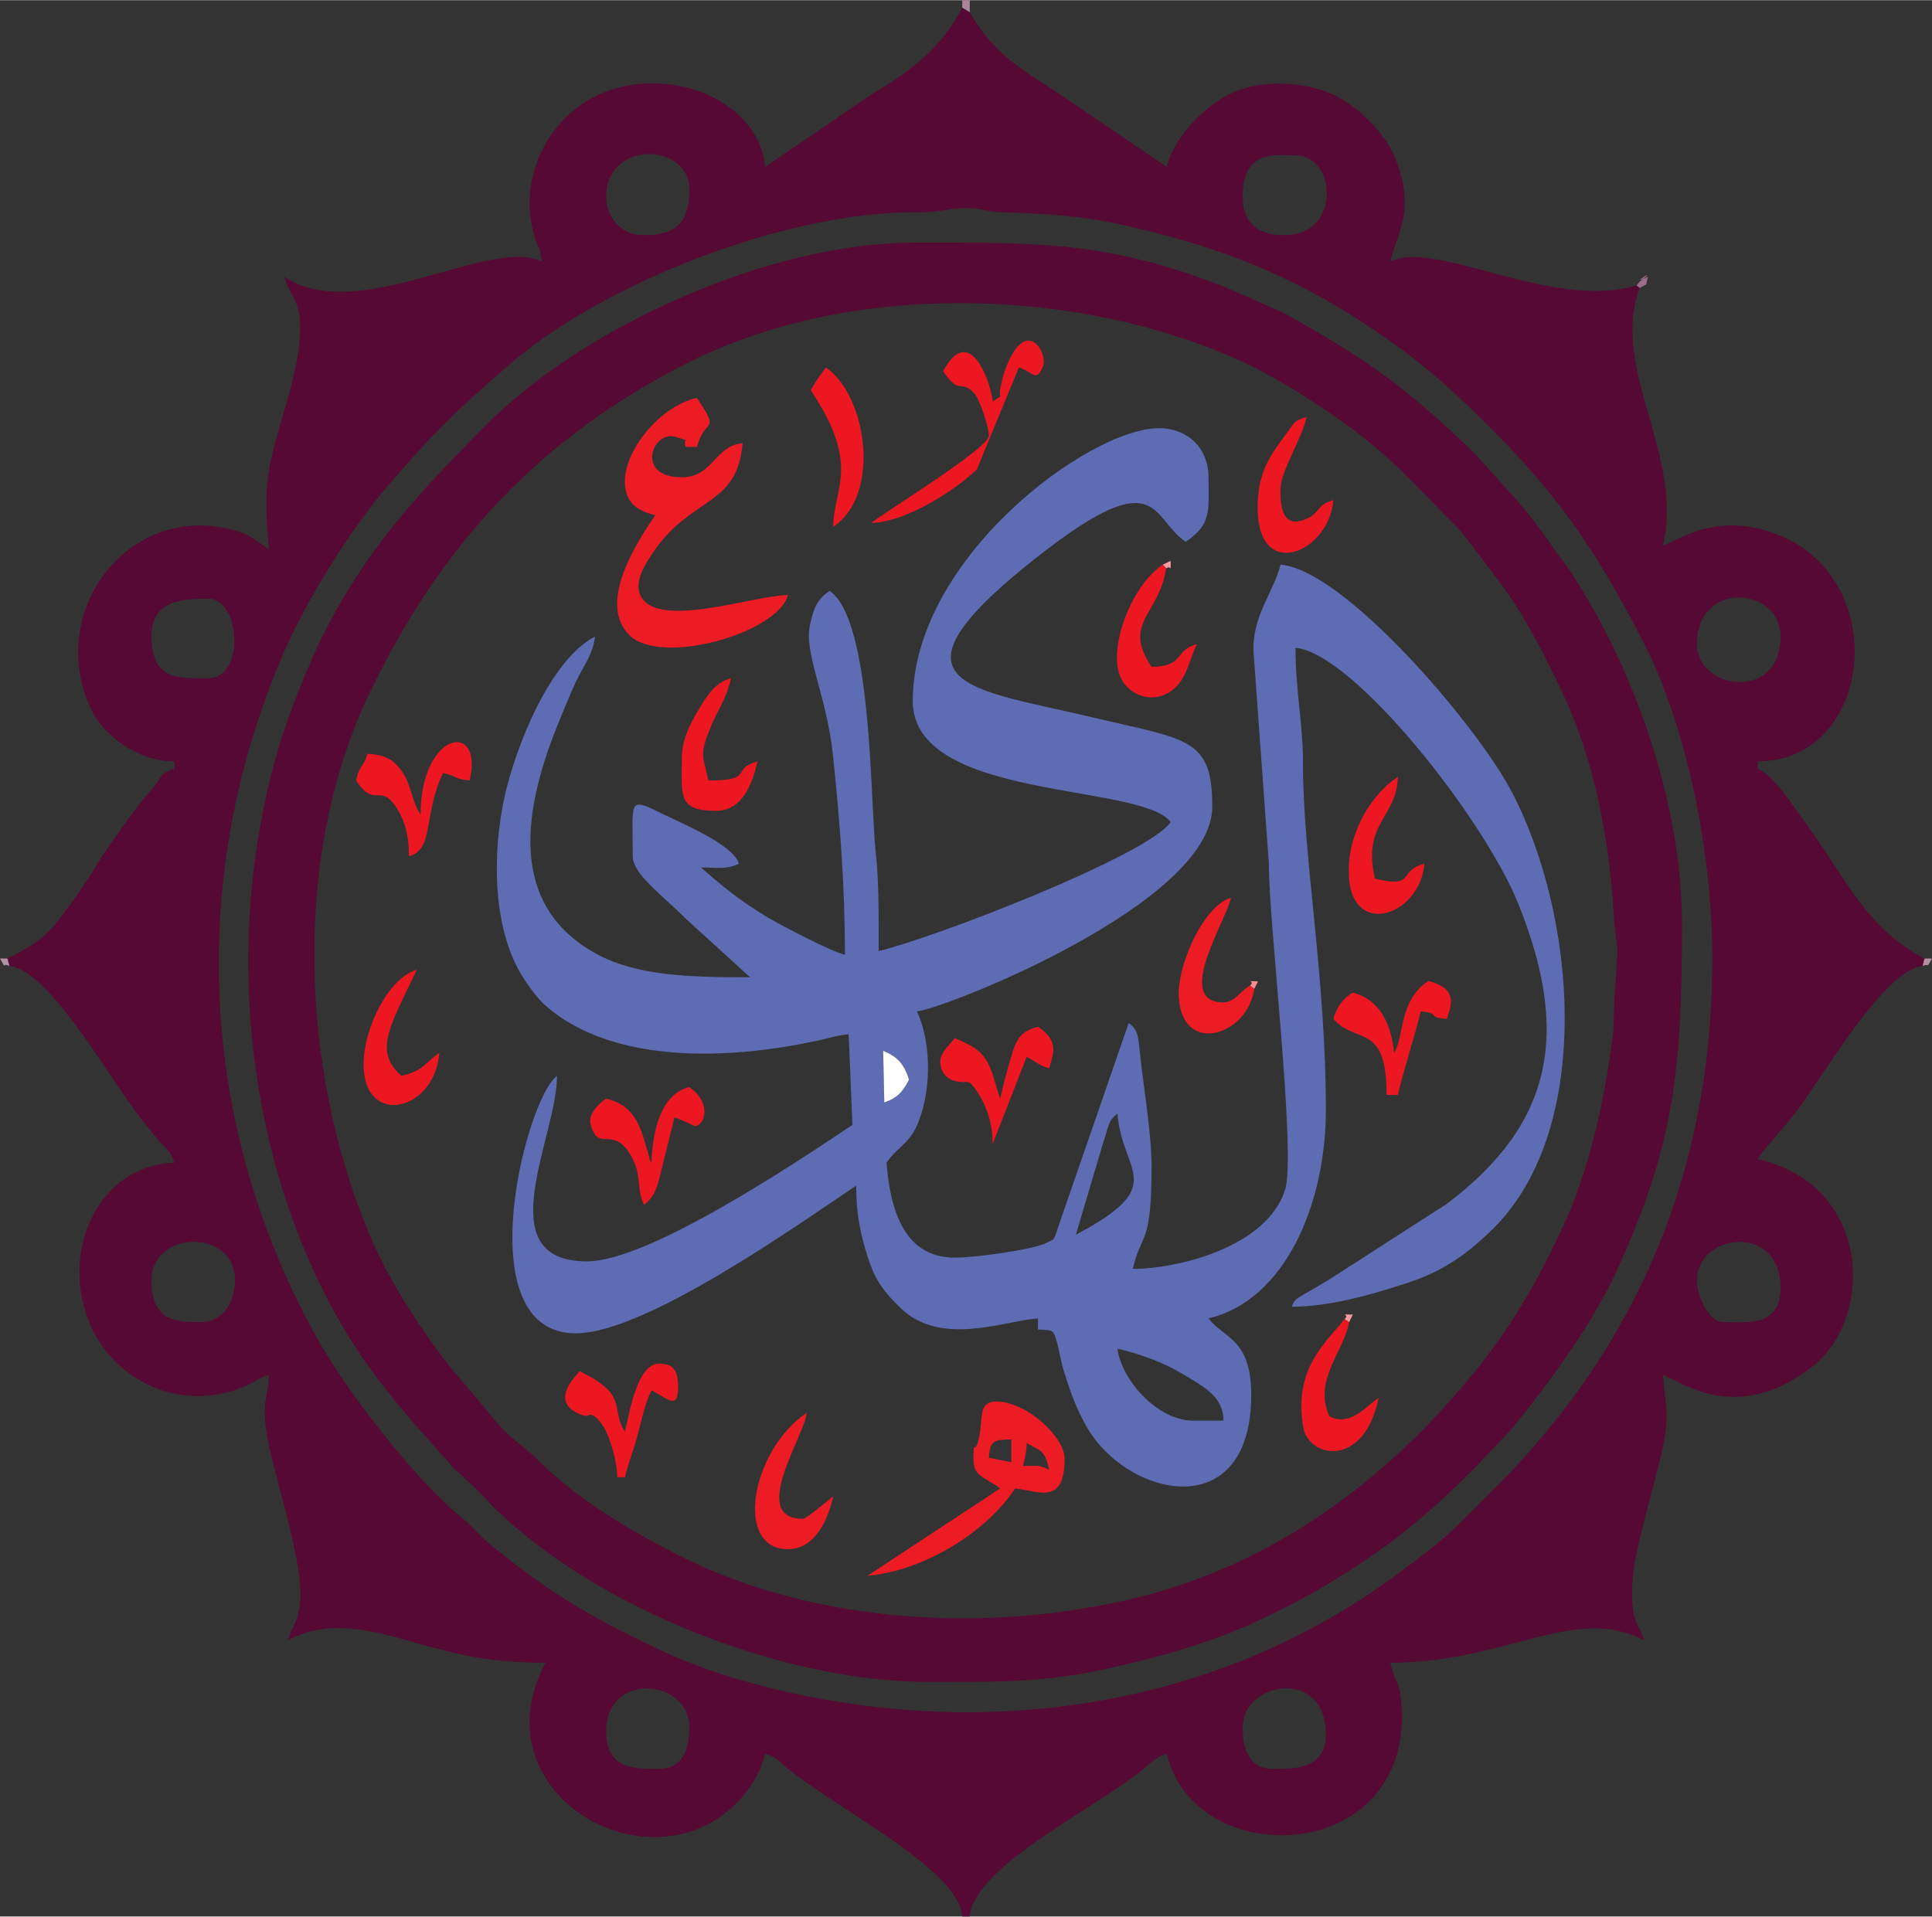
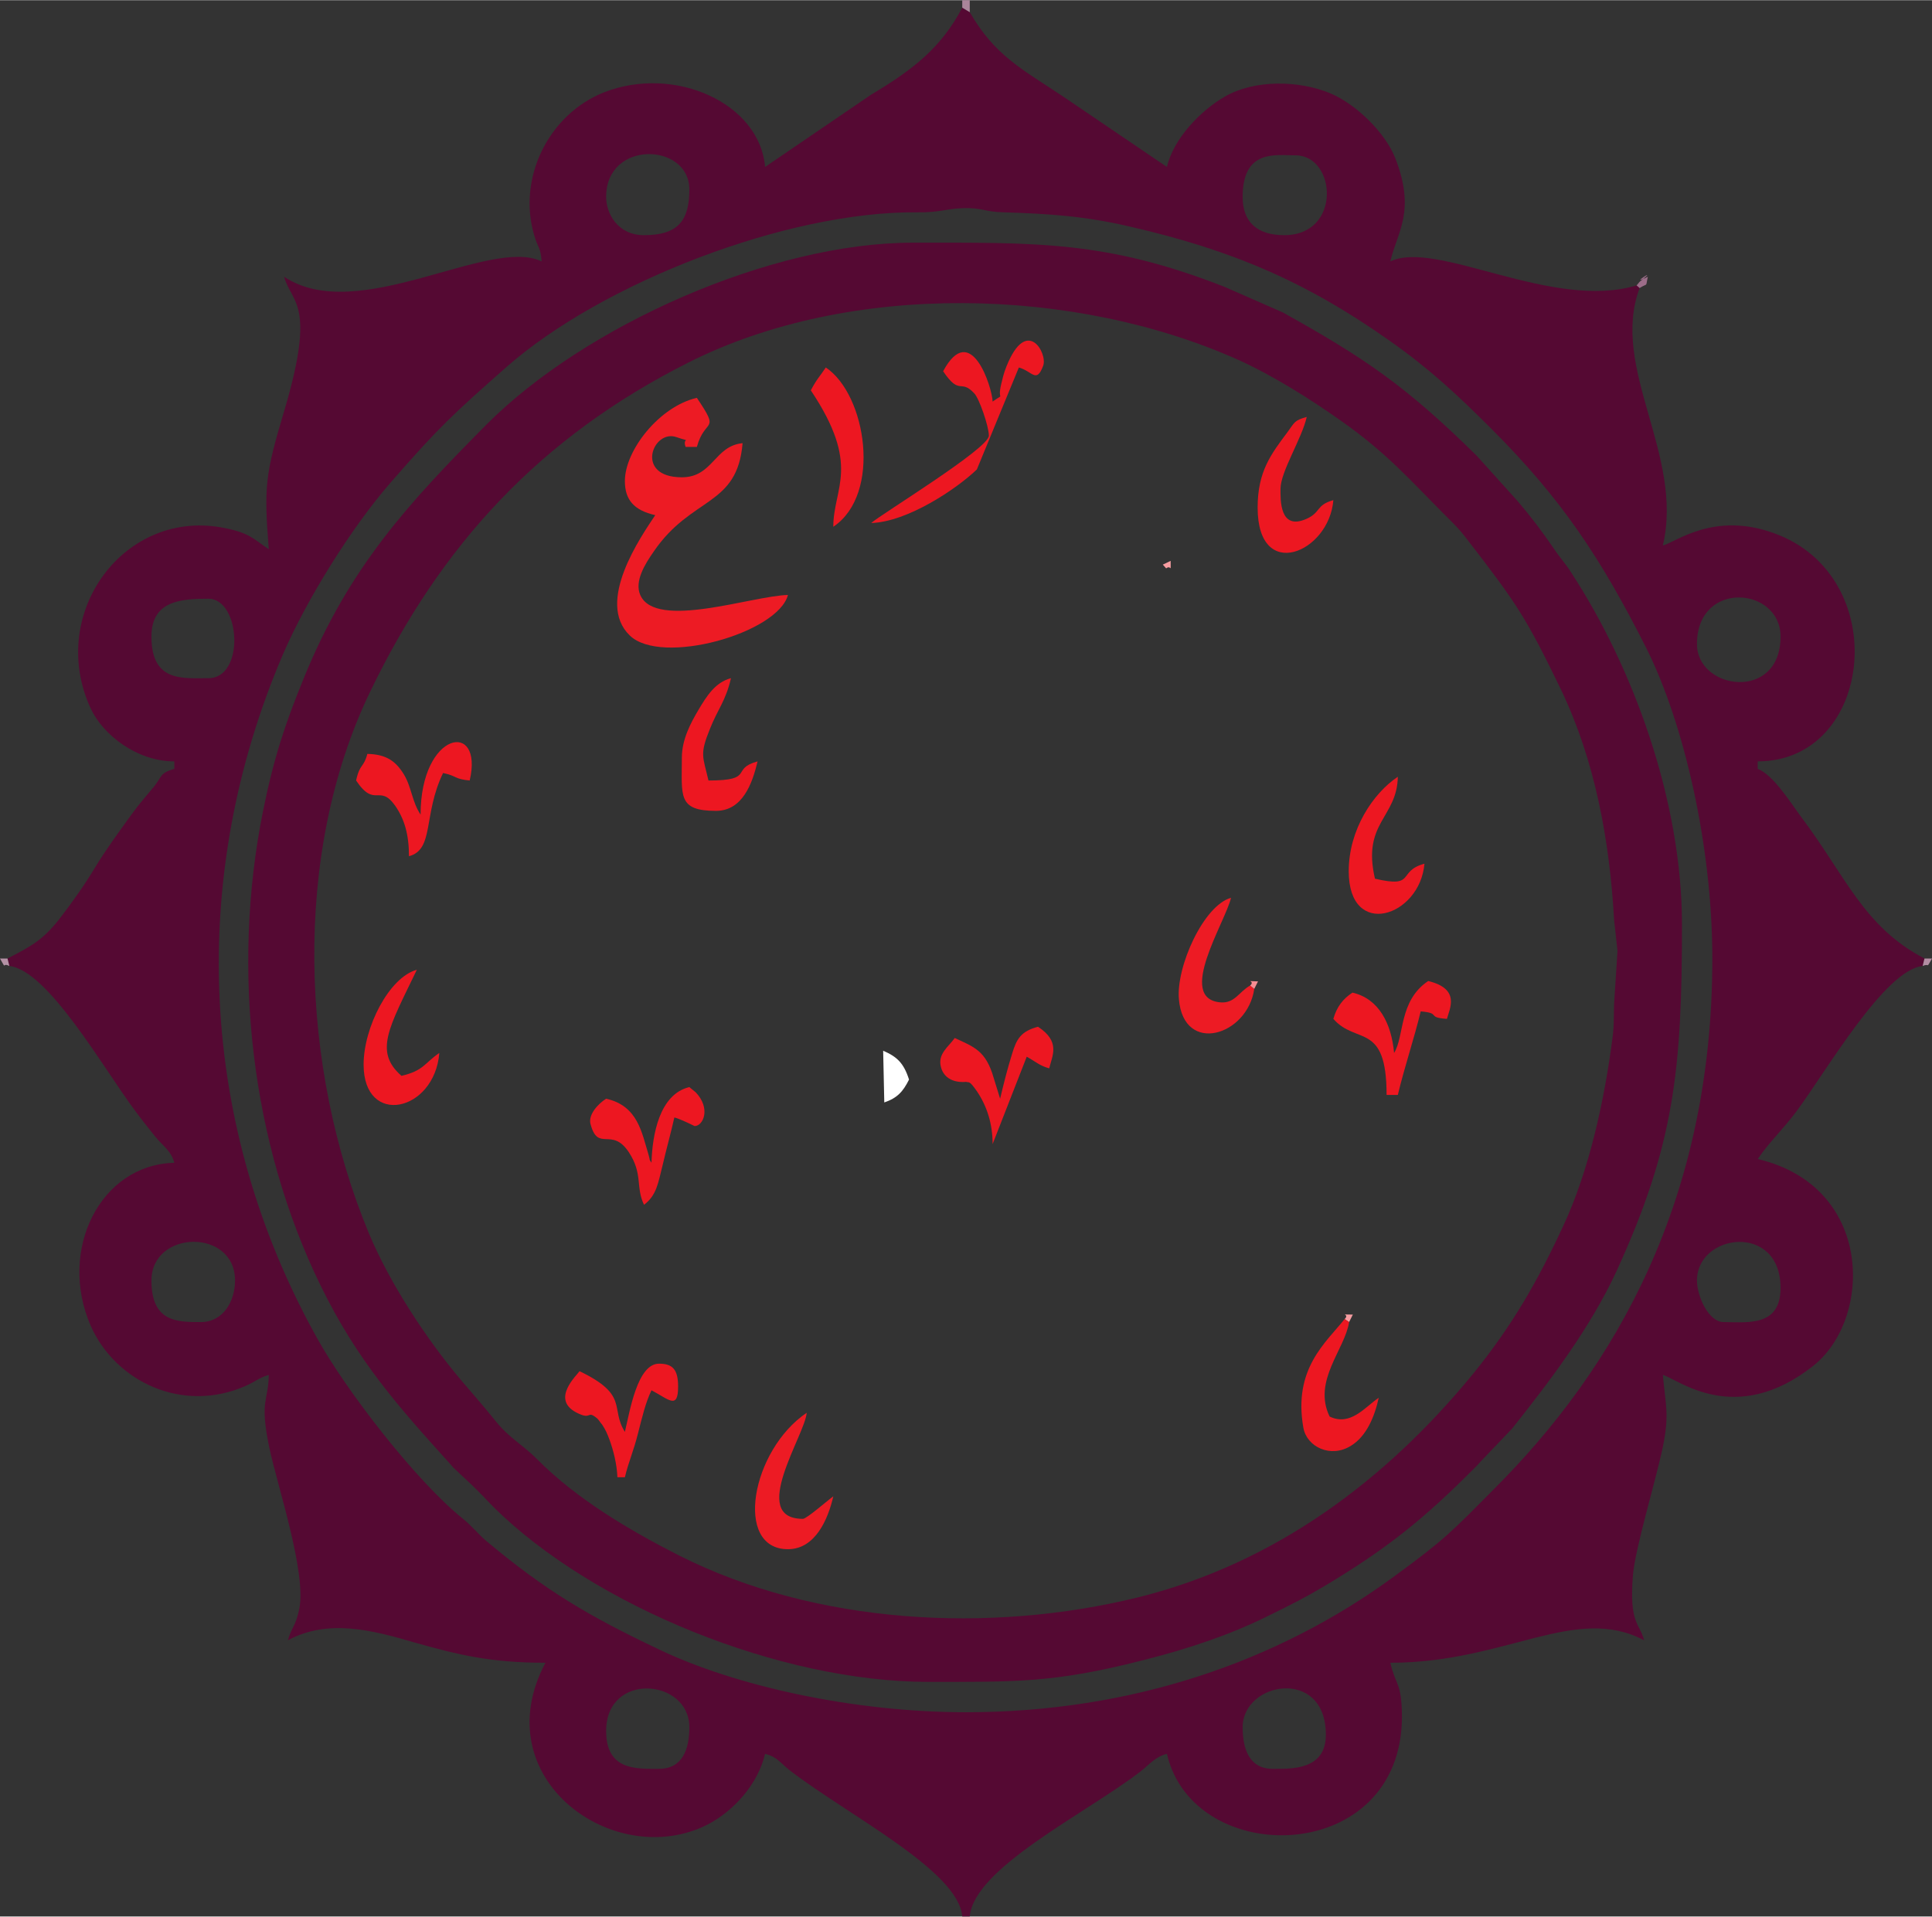
<svg xmlns="http://www.w3.org/2000/svg" xml:space="preserve" width="7.083in" height="7.028in" version="1.1" style="shape-rendering:geometricPrecision; text-rendering:geometricPrecision; image-rendering:optimizeQuality; fill-rule:evenodd; clip-rule:evenodd" viewBox="0 0 5154 5113">
  <rect x="0" y="0" width="5154" height="5113" fill="#333333" stroke="none" />
  <defs>
    <style type="text/css"> .fil3 {fill:#550933} .fil4 {fill:#5E6DB3} .fil7 {fill:#9C6D89} .fil6 {fill:#AA859A} .fil8 {fill:#B28DA3} .fil9 {fill:#B492A5} .fil1 {fill:#ED1721} .fil2 {fill:#ED1B24} .fil10 {fill:#F68D92} .fil0 {fill:#F79DA1} .fil5 {fill:white} </style>
  </defs>
  <g id="Layer_x0020_1">
    <g id="_1825888279104">
      <g>
        <path class="fil0" d="M3599 3527l10 -20c-42,0 -6,-3 -22,12l12 8z" />
        <path class="fil0" d="M3111 1516c14,-11 12,16 12,-20l-21 10 9 10z" />
      </g>
      <g>
        <path class="fil1" d="M2648 1071c-1,-37 -58,-219 -132,-81 45,67 46,19 83,59 13,13 39,88 39,113 0,34 -285,208 -314,233 97,-3 228,-91 282,-143l112 -272c36,10 47,44 65,-5 12,-33 -44,-133 -98,2 -8,20 -10,31 -14,47 -12,50 13,21 -23,47z" />
        <path class="fil1" d="M1122 2173c-23,-34 -24,-74 -45,-108 -21,-34 -46,-53 -97,-54 -10,38 -20,25 -30,71 50,75 62,8 104,67 25,36 37,77 37,135 68,-18 37,-110 91,-222 38,8 29,16 71,20 38,-162 -131,-132 -131,91z" />
        <path class="fil1" d="M1738 3102c-8,-13 -2,-1 -8,-22 -18,-58 -28,-130 -113,-149 -22,14 -50,44 -41,70 20,72 56,5 101,72 39,59 18,93 41,141 34,-25 38,-60 49,-103 11,-47 22,-86 32,-130 16,4 54,23 54,23 23,0 44,-47 3,-90l-11 -9c-1,-1 -4,-3 -6,-5 -80,19 -99,128 -101,202z" />
        <path class="fil1" d="M3719 2809c-7,-79 -41,-145 -111,-161 -25,16 -42,38 -51,70 61,70 142,7 142,203l30 0c17,-72 44,-152 61,-223 57,5 13,16 70,20 7,-27 37,-80 -50,-101 -79,53 -63,147 -91,192z" />
        <path class="fil1" d="M1667 3820c-40,-64 12,-98 -121,-162 -6,10 -77,74 -9,110 44,23 27,-8 56,16 3,2 12,16 13,16 10,15 14,25 20,41 10,27 20,66 21,100l20 0c10,-42 23,-69 35,-117 11,-43 20,-82 36,-115 46,24 71,53 71,-10 0,-46 -15,-61 -51,-61 -58,0 -78,128 -91,182z" />
        <path class="fil1" d="M2668 2931l-17 -55c-21,-74 -53,-83 -104,-107 -16,23 -46,42 -37,77 12,48 67,40 67,40 9,3 8,-5 29,25 27,40 42,87 42,141l91 -233c24,13 34,24 60,31 8,-34 31,-71 -30,-111 -45,12 -57,32 -69,72 -13,42 -22,78 -32,120z" />
        <path class="fil1" d="M3598 2324c0,183 190,122 202,-20 -74,20 -21,66 -132,40 -35,-150 59,-162 61,-272 -66,44 -131,141 -131,252z" />
-         <path class="fil1" d="M3111 1516l-9 -10c-81,54 -141,209 -117,289 14,49 73,83 128,55 51,-26 57,-84 80,-132 -62,17 -31,59 -121,61 -79,-119 19,-136 39,-263z" />
        <path class="fil1" d="M1819 2021c0,102 -12,142 91,142 71,0 97,-73 111,-132 -74,20 -5,51 -131,51 -15,-65 -24,-69 4,-138 21,-53 42,-74 56,-135 -42,11 -65,48 -87,85 -20,34 -44,78 -44,127z" />
        <path class="fil1" d="M3355 1354c0,201 191,120 202,-20 -47,13 -33,33 -72,50 -72,32 -69,-52 -69,-80 0,-46 57,-134 70,-192 -33,9 -32,14 -51,40 -44,59 -80,105 -80,202z" />
        <path class="fil1" d="M970 2840c0,167 189,127 202,-31 -40,27 -41,47 -101,61 -74,-65 -33,-129 41,-283 -74,20 -142,154 -142,253z" />
        <path class="fil1" d="M3599 3527l-12 -8c-49,62 -138,132 -110,290 9,51 73,82 127,48 41,-25 63,-77 74,-128 -36,24 -75,77 -131,50 -46,-95 41,-179 52,-252z" />
        <path class="fil1" d="M2163 1041c135,202 60,259 60,364 130,-87 88,-353 -20,-425 -18,27 -23,29 -40,61z" />
      </g>
      <g>
        <path class="fil2" d="M1667 1283c0,50 24,78 81,91 -38,57 -160,232 -68,321 84,82 395,-6 422,-108 -95,2 -353,94 -394,0 -16,-37 13,-83 36,-116 101,-148 223,-119 237,-289 -75,7 -79,91 -162,91 -128,0 -77,-130 -14,-107 44,15 14,-2 24,26l30 0c22,-80 64,-36 0,-131 -100,23 -192,140 -192,222z" />
-         <path class="fil2" d="M2739 3850c40,22 48,19 60,71 -30,-14 -28,-10 -70,-10 5,-24 9,-30 10,-61zm-41 -10l0 61 -60 -12c3,-45 12,-48 60,-49zm-101 51c0,39 14,43 47,64 21,14 6,1 24,16l-354 233c141,-12 311,-108 394,-233 62,6 132,47 132,-80 0,-58 -102,-152 -182,-152 -52,0 -33,47 -48,104 -10,38 -13,-5 -13,48z" />
        <path class="fil2" d="M2102 4133c73,0 107,-80 121,-141 -12,8 -71,60 -81,60 -146,0 6,-224 10,-283 -148,100 -195,364 -50,364z" />
        <path class="fil2" d="M3346 2638l-11 -9c-30,17 -41,48 -79,45 -119,-10 13,-214 28,-279 -73,20 -147,184 -139,271 13,149 183,97 201,-28z" />
      </g>
      <g>
        <path class="fil3" d="M3315 4608c0,-122 222,-161 222,20 0,95 -92,91 -142,91 -61,0 -80,-51 -80,-111zm-1557 111c-60,0 -141,5 -141,-101 0,-159 222,-140 222,-10 0,60 -19,111 -81,111zm2769 -1303c0,-126 223,-155 223,20 0,105 -90,91 -152,91 -40,0 -71,-69 -71,-111zm-3991 111c-64,0 -132,0 -132,-111 0,-135 223,-140 223,0 0,56 -32,111 -91,111zm2041 1041c-300,0 -617,-70 -822,-169 -183,-87 -298,-154 -459,-289 -24,-21 -37,-39 -62,-59 -124,-100 -310,-340 -388,-481 -317,-568 -346,-1230 -91,-1825 63,-146 183,-339 288,-459 127,-146 166,-182 309,-308 255,-224 747,-415 1094,-412 59,1 75,-9 121,-11 53,-2 59,10 111,11 124,4 215,10 336,38 274,63 472,148 695,306 105,74 179,143 270,234 188,188 292,345 414,587 100,201 175,527 175,826 0,644 -259,1093 -584,1417 -113,114 -130,133 -264,231 -313,230 -705,363 -1143,363zm1950 -2850c0,-172 223,-153 223,-20 0,174 -223,143 -223,20zm-4123 -20c0,-95 77,-101 152,-101 86,0 98,212 0,212 -69,0 -152,11 -152,-111zm2911 -1173c0,-128 88,-111 141,-111 109,0 124,213 -30,213 -70,0 -111,-33 -111,-102zm-1698 0c0,-153 222,-145 222,-20 0,84 -31,122 -121,122 -71,0 -101,-59 -101,-102zm-1597 2032l5 20c103,11 252,275 336,387 20,27 34,44 53,68 22,27 42,37 51,70 -198,5 -311,233 -223,435 66,149 245,235 414,160 27,-12 34,-21 61,-29 -1,72 -25,65 1,192 22,105 101,338 80,434 -9,44 -21,49 -30,82 108,-58 225,-27 338,6 117,33 203,54 349,54 -164,310 185,557 432,432 70,-36 135,-108 154,-189 32,8 38,22 67,45 158,121 449,267 459,389l20 0c11,-129 308,-274 453,-385 25,-19 41,-41 73,-49 71,309 628,300 627,-101 -1,-91 -17,-81 -31,-142 309,0 493,-157 677,-60 -12,-46 -40,-44 -30,-172 6,-74 60,-249 80,-344 18,-89 7,-110 0,-192 40,11 193,140 401,-24 159,-126 162,-479 -148,-552 29,-43 70,-82 104,-128 80,-108 235,-377 336,-387l5 -20c-163,-85 -210,-220 -330,-379 -26,-35 -74,-112 -115,-127l0 -20c310,0 362,-495 43,-609 -160,-58 -261,24 -296,33 57,-243 -142,-473 -62,-687l-8 -7c-226,68 -533,-123 -657,-64 18,-79 69,-132 13,-276 -27,-68 -104,-143 -172,-172 -85,-36 -204,-37 -282,8 -65,37 -138,113 -155,188l-277 -188c-111,-74 -182,-109 -249,-225l-20 -12c-56,106 -129,164 -243,232l-283 193c-14,-170 -241,-273 -430,-199 -148,59 -231,229 -186,381 10,35 17,31 20,70 -140,-67 -490,172 -687,41 19,71 86,68 1,355 -52,174 -55,205 -42,372 -40,-27 -51,-43 -115,-56 -268,-57 -478,226 -360,481 32,69 122,141 223,141l0 20c-42,12 -31,21 -59,53 -21,25 -34,40 -54,67 -34,47 -70,96 -99,144 -27,45 -61,93 -95,137 -45,57 -75,72 -138,105z" />
        <path class="fil3" d="M4315 2537l-8 124c-3,35 0,70 -5,105 -21,165 -62,356 -132,505 -69,149 -137,267 -241,395 -232,283 -527,504 -891,595 -397,98 -861,73 -1226,-111 -134,-68 -275,-152 -379,-257 -40,-40 -74,-56 -111,-102 -32,-40 -58,-69 -92,-109 -92,-109 -190,-258 -246,-392 -183,-441 -206,-1010 3,-1444 189,-393 454,-680 849,-879 432,-218 1031,-203 1468,-7 93,42 194,106 273,162 124,87 187,161 281,255 23,23 34,33 53,58 137,177 160,212 253,404 91,190 130,402 142,616l9 82zm-1839 1950c232,0 335,3 570,-57 124,-31 240,-70 343,-122 55,-27 93,-46 145,-77 165,-99 263,-177 401,-316 6,-6 10,-10 15,-16l84 -88c101,-127 208,-268 278,-419 155,-338 175,-539 175,-926 0,-331 -131,-687 -295,-938 -17,-27 -29,-38 -47,-65 -30,-44 -61,-85 -96,-126l-110 -122c-189,-186 -298,-260 -517,-382l-155 -68c-316,-124 -503,-118 -832,-118 -378,0 -875,221 -1139,487 -204,206 -365,378 -486,676 -49,120 -80,212 -109,357 -84,421 -31,883 154,1262 99,203 209,325 349,480 2,2 3,4 5,6l47 44c23,22 38,38 60,61 269,266 766,467 1160,467z" />
      </g>
-       <path class="fil4" d="M2981 3598c57,13 121,36 168,64 63,38 114,62 115,128l-81 0c-95,0 -191,-108 -202,-192zm-111 -304l74 -249c13,-37 11,-55 37,-74 13,160 140,190 -111,323zm-514 -491c37,16 55,33 69,77 -16,32 -31,49 -66,61l-3 -138zm79 -933c0,267 611,218 688,323 -60,88 -627,308 -779,344 0,-96 1,-184 -8,-265 -15,-139 -9,-619 -123,-696 -32,22 -42,44 -52,90 -17,77 43,184 61,347 18,174 32,344 32,534 -40,-10 -167,-77 -205,-99 -77,-47 -115,-78 -179,-134 46,0 68,6 101,-10 -15,-53 -163,-112 -216,-139 -80,-39 -67,-25 -67,119 0,48 77,102 144,169l169 154c-166,0 -303,-4 -411,-63 -242,-133 -188,-395 -105,-604 16,-40 33,-81 51,-121 17,-37 47,-74 51,-121 -120,63 -211,293 -241,427 -33,151 -34,357 53,488 15,24 39,55 59,72 181,155 486,141 714,93 31,-6 58,-16 92,-19l10 242c-164,110 -547,364 -708,364 -267,0 -80,-332 -80,-495 -84,61 -243,687 50,687 185,0 593,-290 748,-394 0,78 12,131 31,191 20,63 43,92 87,135 107,104 272,36 367,28l0 30c45,1 41,2 52,39 7,28 10,51 20,81 16,51 30,89 56,136 103,186 421,265 440,-52 10,-182 -71,-177 -113,-234 202,-47 313,-302 313,-556 0,-355 -61,-675 -61,-920 1,-104 -20,-197 -20,-313 154,13 505,457 596,687 133,334 97,579 -193,797l-314 202c-19,12 -31,18 -51,30 -35,21 -40,20 -48,42 101,0 213,-32 310,-64 98,-32 163,-81 228,-145 271,-270 221,-844 45,-1172 -96,-178 -444,-585 -613,-599 -17,71 -76,137 -72,232l41 566c-1,154 74,776 43,871 -50,153 -287,210 -406,210 22,-98 50,-58 50,-272 0,-89 -21,-210 -31,-303 -4,-40 -4,-63 -30,-81l-189 547c-12,35 -7,28 -31,40 -34,17 -184,39 -244,39 -135,0 -172,-127 -182,-253 25,-38 57,-50 78,-93 42,-87 44,-225 3,-311 71,-6 788,-288 788,-546 0,-186 -66,-178 -326,-240 -311,-74 -565,-84 -168,-405 356,-287 326,-127 423,-62 70,-47 61,-83 61,-172 0,-78 -56,-131 -132,-131 -188,0 -657,349 -657,728z" />
      <path class="fil5" d="M2359 2941c35,-12 50,-29 66,-61 -14,-44 -32,-61 -69,-77l3 138z" />
      <polygon class="fil6" points="2567,20 2587,32 2587,0 2567,0 " />
      <path class="fil7" d="M4366 761l8 7c24,-15 15,0 22,-30 -56,28 28,-27 -14,7 -13,10 -6,5 -16,16z" />
      <path class="fil8" d="M5129 2577c20,-9 8,10 25,-20l-20 0 -5 20z" />
      <path class="fil9" d="M25 2577l-5 -20 -20 0c19,34 4,9 25,20z" />
      <path class="fil10" d="M3346 2638l10 -20c-42,-1 -5,-3 -21,11l11 9z" />
    </g>
  </g>
</svg>